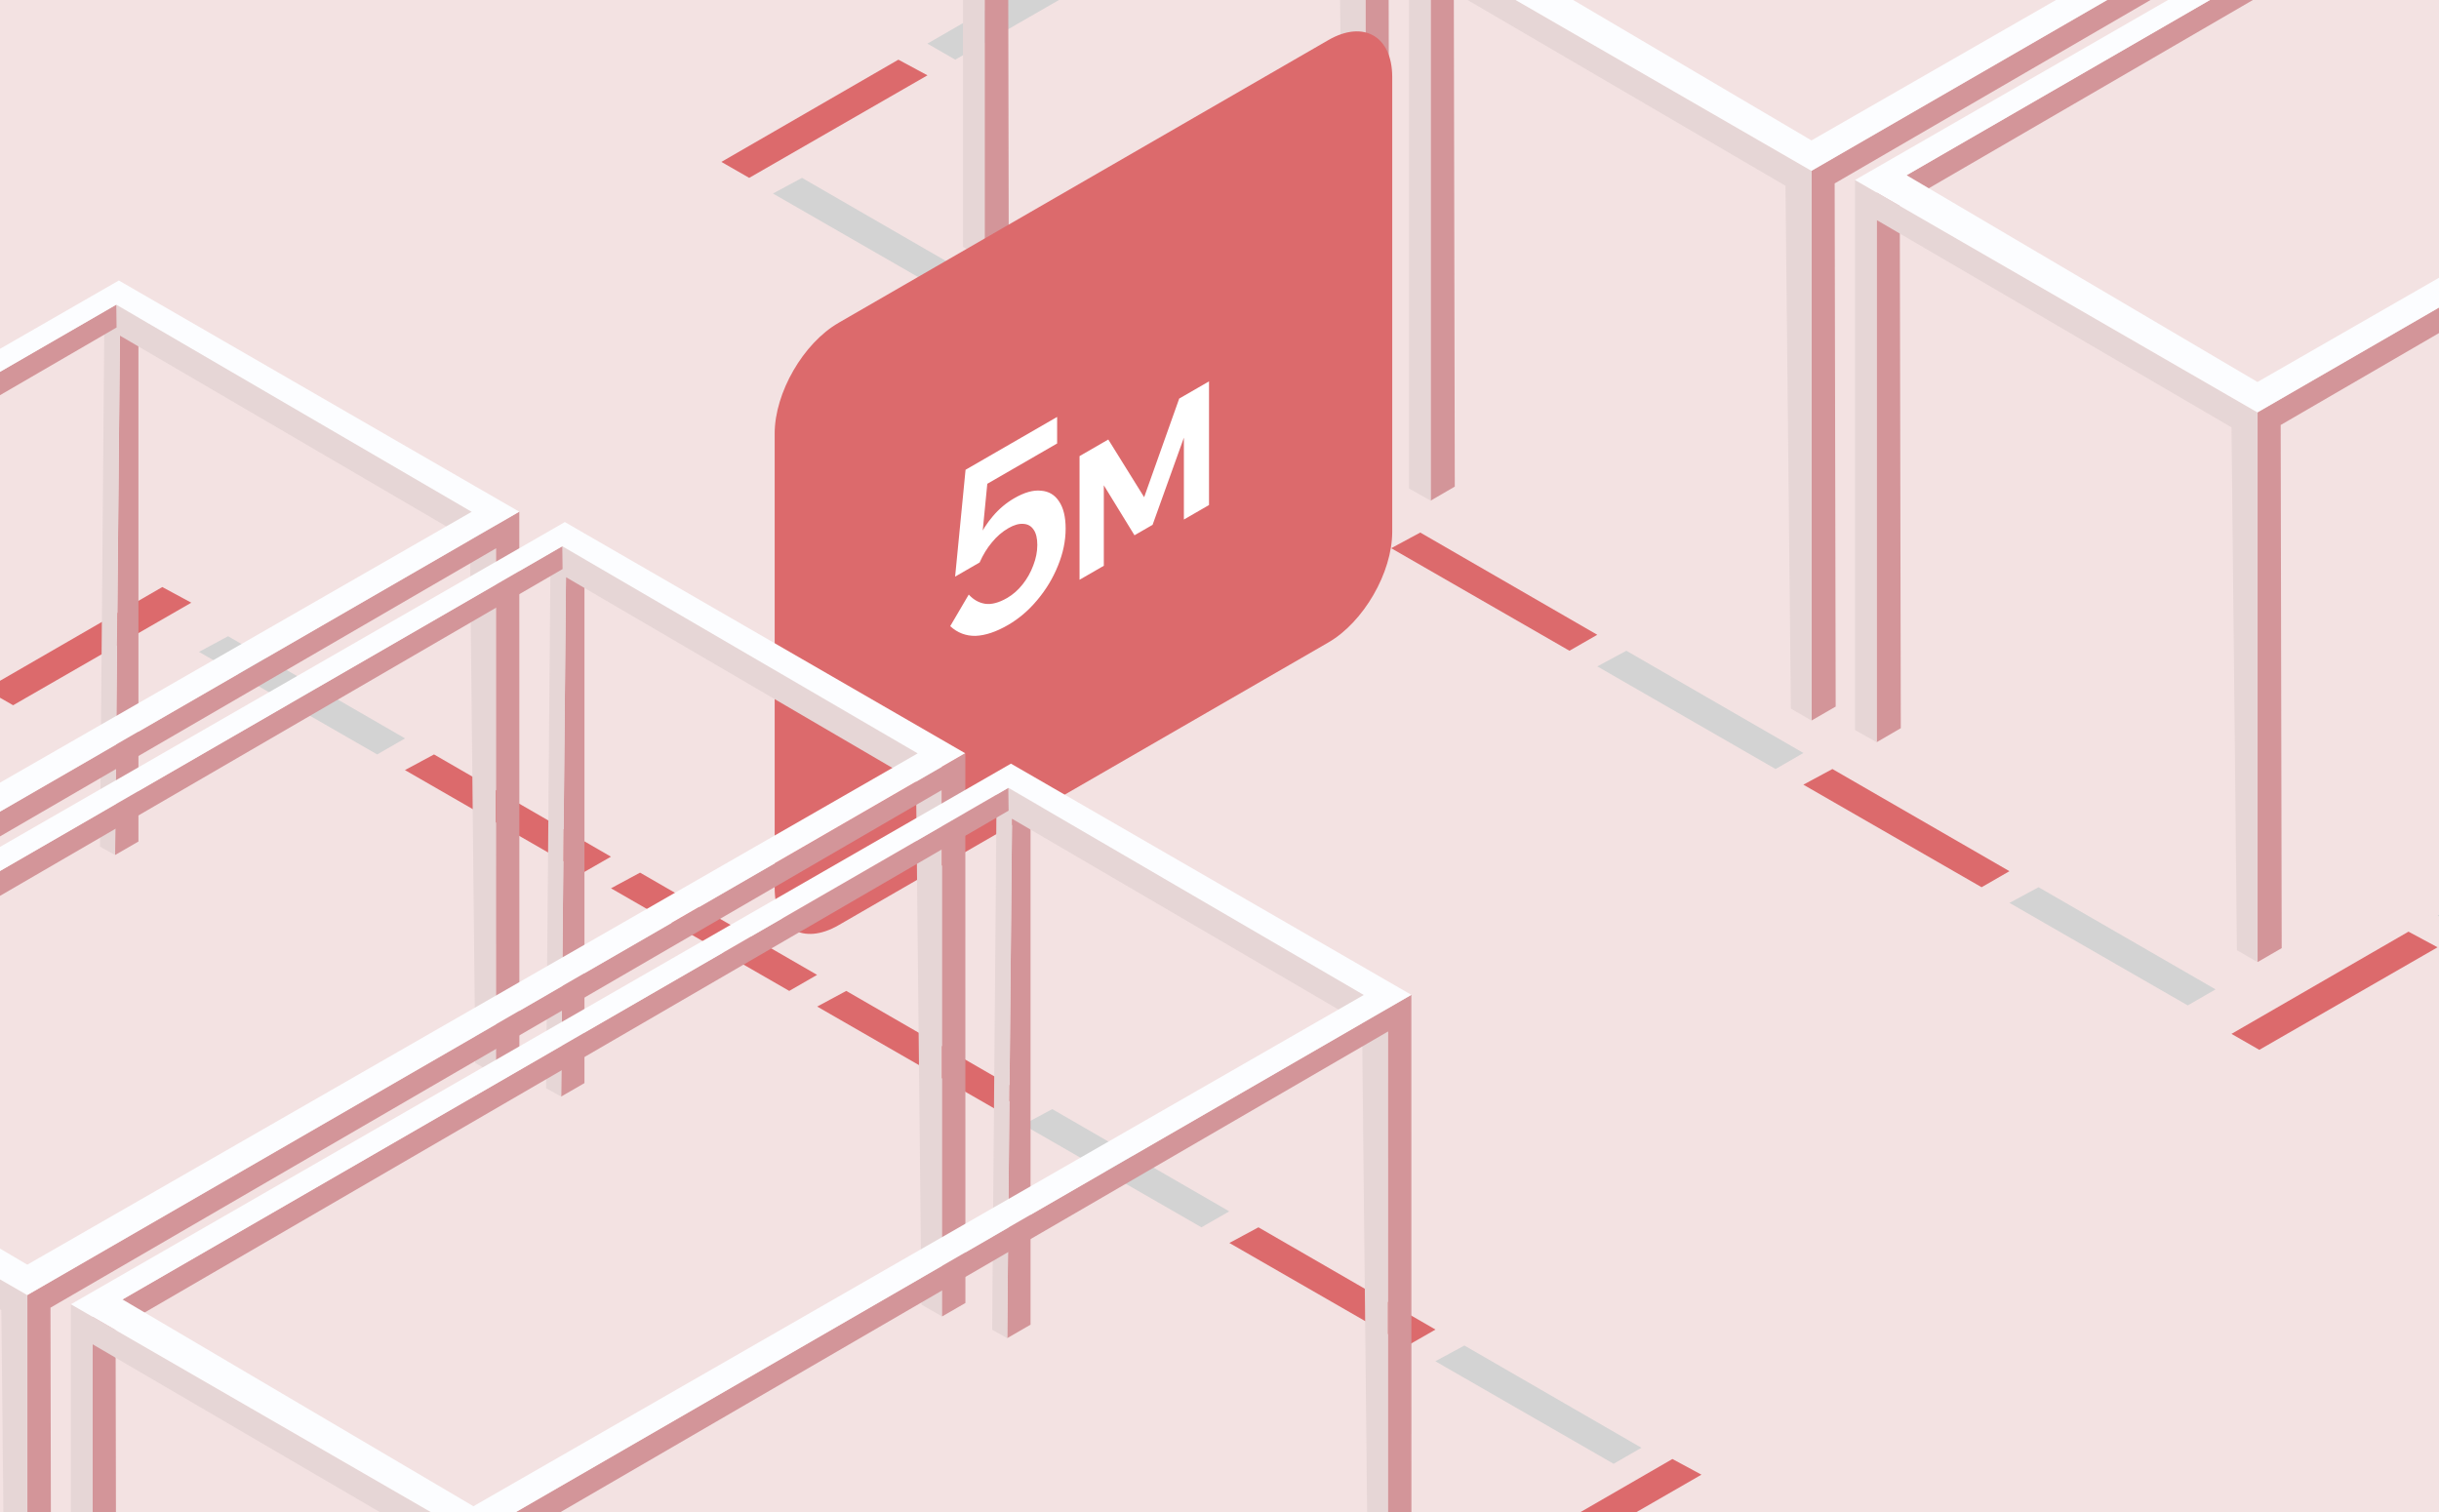
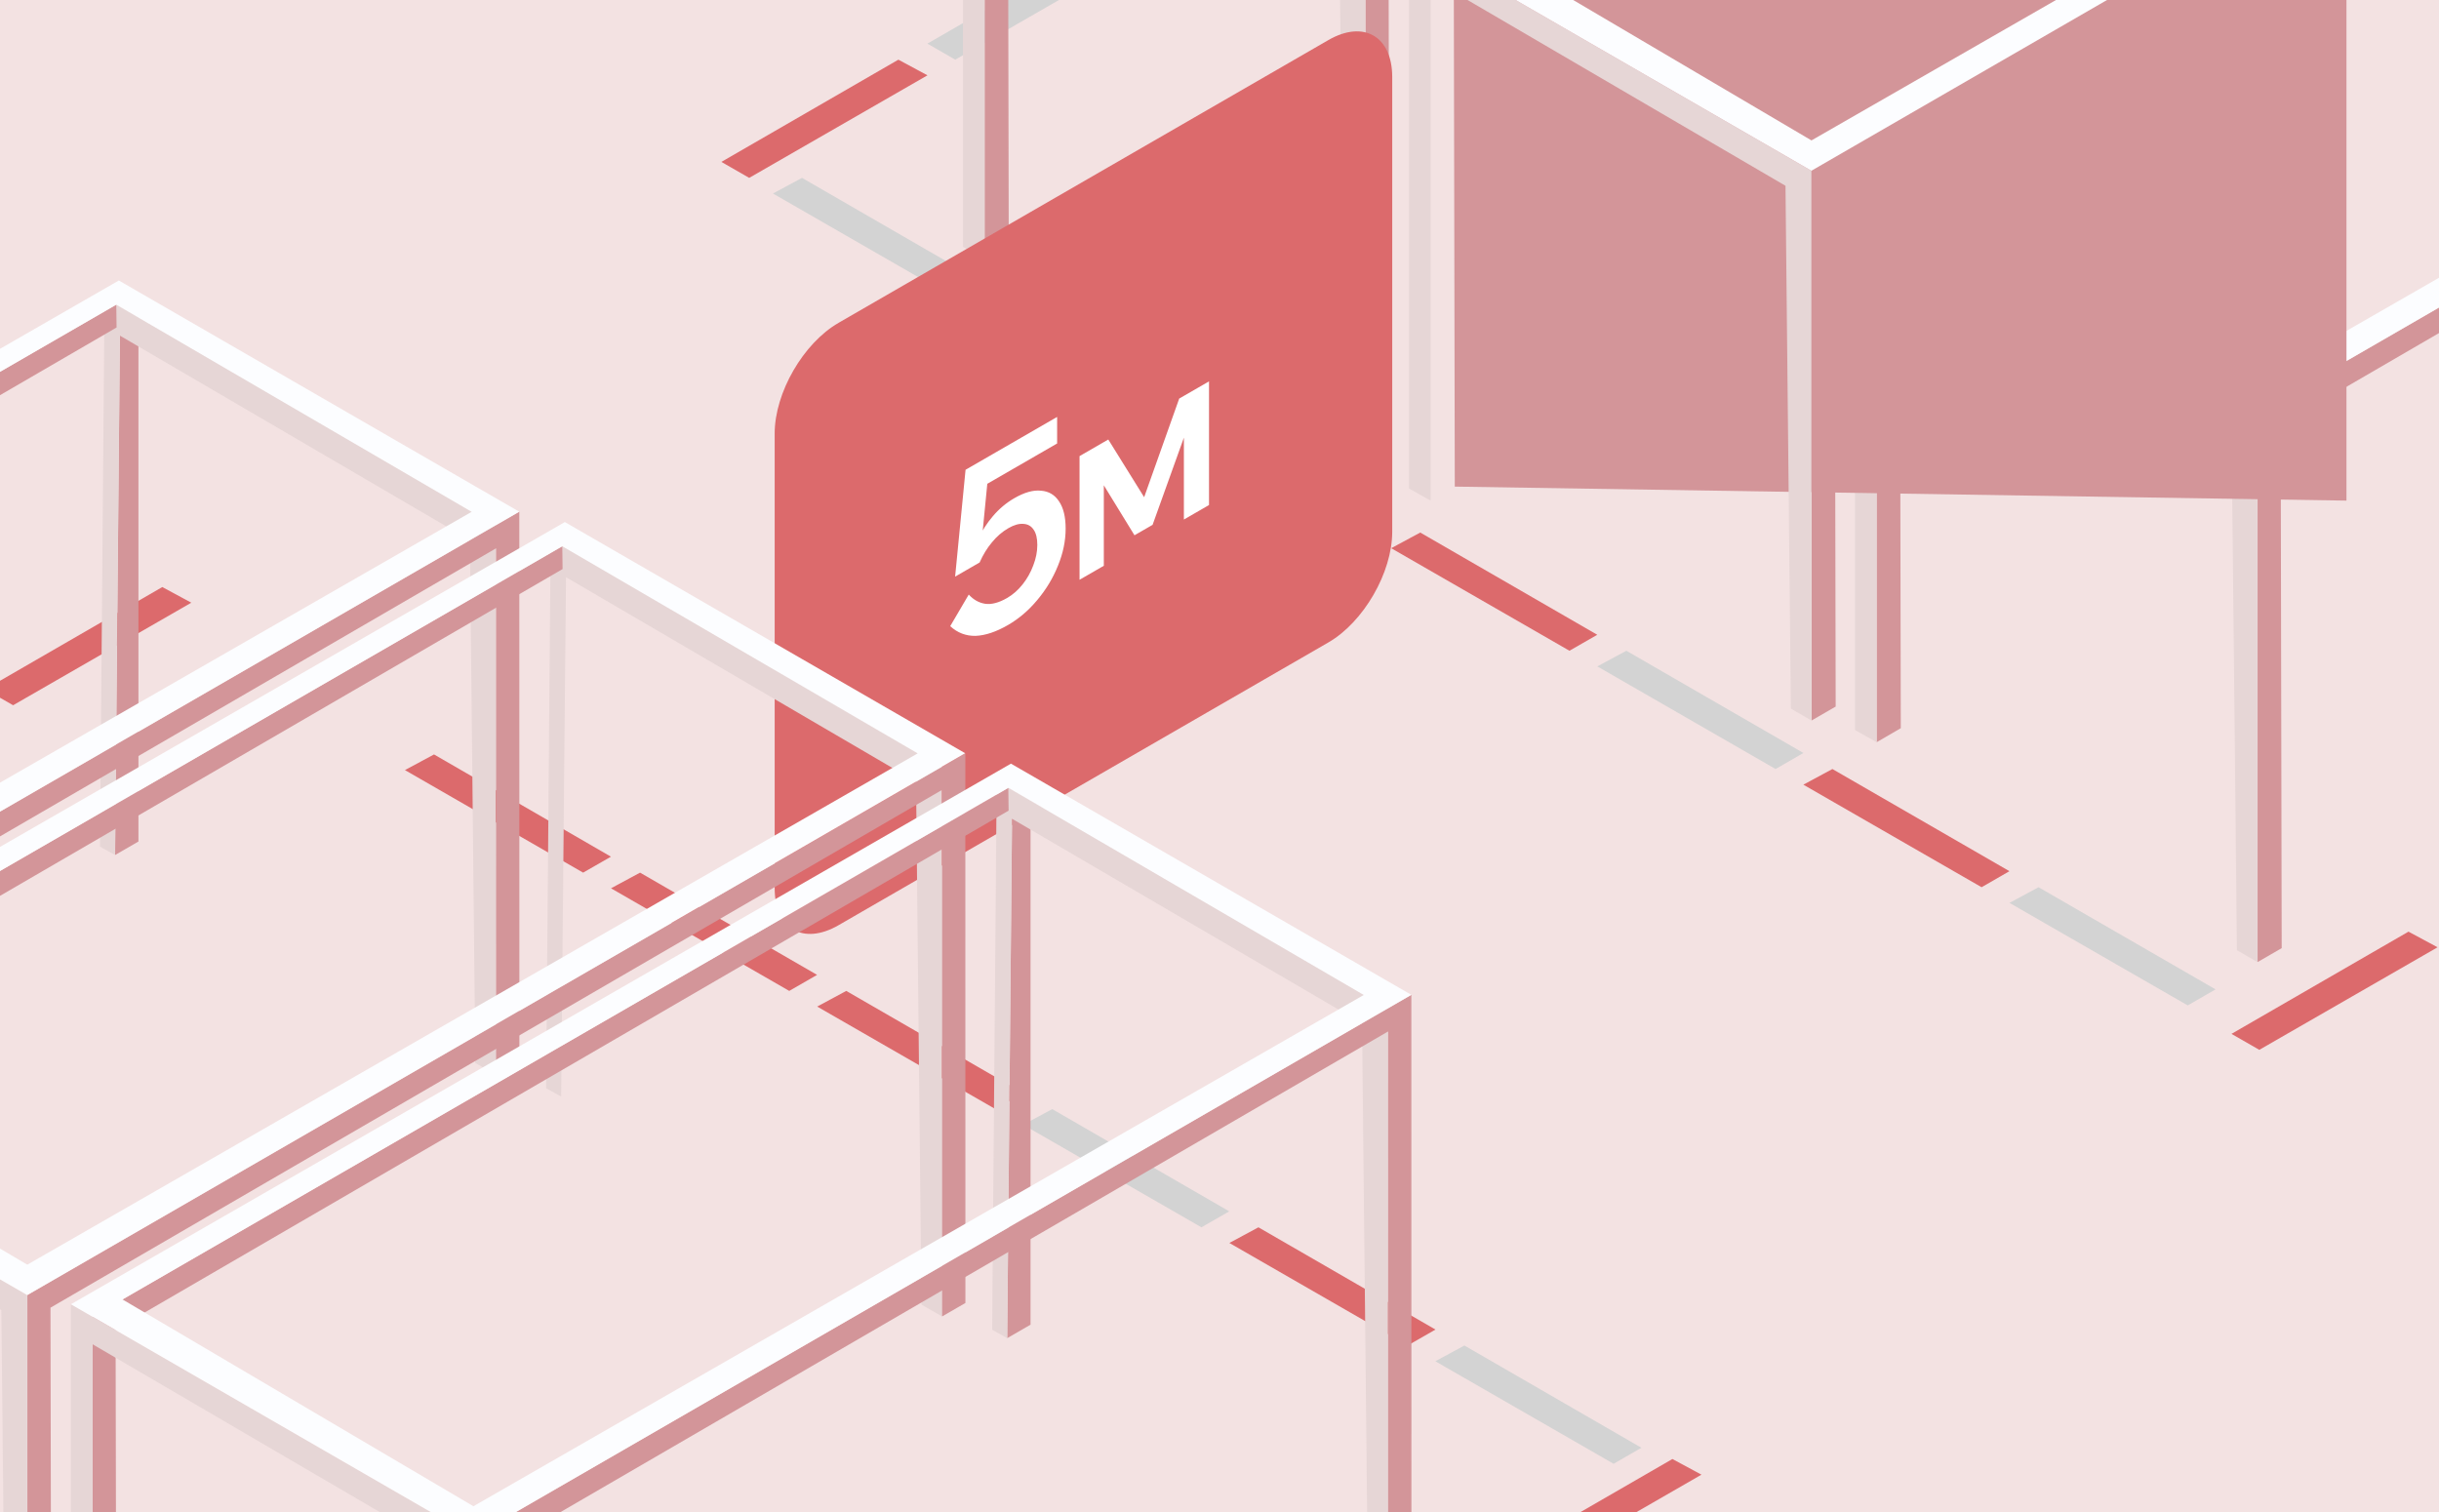
<svg xmlns="http://www.w3.org/2000/svg" width="437" height="271" viewBox="0 0 437 271" fill="none">
  <rect x="0" y="0" width="437" height="271" fill="#333333" stroke="none" />
  <g clip-path="url(#clip0_45_59872)">
    <rect width="437" height="271" fill="#F3E2E2" />
-     <path d="M40.86 114.009L72.577 132.316L67.576 135.19L35.652 116.814L40.86 114.009Z" fill="#D3D3D3" />
    <path d="M77.763 135.19L109.465 153.51L104.478 156.37L72.555 137.994L77.763 135.19Z" fill="#DC6A6C" />
    <path d="M114.681 156.371L146.397 174.691L141.411 177.565L109.473 159.175L114.681 156.371Z" fill="#DC6A6C" />
    <path d="M151.626 177.565L183.342 195.872L178.356 198.745L146.418 180.369L151.626 177.565Z" fill="#DC6A6C" />
    <path d="M188.532 198.745L220.249 217.066L215.262 219.926L183.324 201.55L188.532 198.745Z" fill="#D3D3D3" />
    <path d="M225.477 219.926L257.194 238.247L252.207 241.107L220.27 222.731L225.477 219.926Z" fill="#DC6A6C" />
    <path d="M262.38 241.107L294.096 259.428L289.11 262.301L257.172 243.925L262.38 241.107Z" fill="#D3D3D3" />
    <path d="M299.646 261.445L267.93 279.766L272.916 282.639L304.854 264.25L299.646 261.445Z" fill="#DC6A6C" />
    <path d="M29.08 105.194L-2.637 123.515L2.35 126.375L34.274 107.999L29.08 105.194Z" fill="#DC6A6C" />
    <path d="M143.7 31.873L175.417 50.193L170.43 53.053L138.492 34.677L143.7 31.873Z" fill="#D3D3D3" />
    <path d="M180.618 53.053L212.335 71.374L207.348 74.248L175.41 55.858L180.618 53.053Z" fill="#DC6A6C" />
    <path d="M217.552 74.248L249.268 92.555L244.282 95.428L212.344 77.053L217.552 74.248Z" fill="#D3D3D3" />
    <path d="M254.47 95.428L286.186 113.749L281.2 116.609L249.262 98.233L254.47 95.428Z" fill="#DC6A6C" />
    <path d="M291.403 116.609L323.12 134.93L318.133 137.804L286.195 119.414L291.403 116.609Z" fill="#D3D3D3" />
    <path d="M328.317 137.804L360.034 156.111L355.047 158.984L323.109 140.608L328.317 137.804Z" fill="#DC6A6C" />
    <path d="M365.251 158.984L396.967 177.291L391.981 180.165L360.043 161.789L365.251 158.984Z" fill="#D3D3D3" />
-     <path d="M468.482 145.763L436.766 164.069L441.752 166.943L473.69 148.567L468.482 145.763Z" fill="#D3D3D3" />
    <path d="M431.534 166.943L399.816 185.264L404.804 188.124L436.742 169.748L431.534 166.943Z" fill="#DC6A6C" />
    <path d="M197.881 -10.489L166.164 7.818L171.151 10.692L203.089 -7.684L197.881 -10.489Z" fill="#D3D3D3" />
    <path d="M160.967 10.692L129.25 29.013L134.237 31.873L166.175 13.497L160.967 10.692Z" fill="#DC6A6C" />
    <path d="M500.335 -60.296L336.25 34.484V132.995L340.57 130.484L340.387 36.756L500.391 -56.2L500.335 -60.296Z" fill="#D39599" />
    <path d="M572.55 -23.181L404.496 73.9V172.397L408.816 169.9L408.634 76.158L568.385 -16.63V77.729L572.564 75.317L572.55 -23.181Z" fill="#D39599" />
    <path d="M404.466 172.397L400.792 170.265L399.824 76.579L336.238 39.422V132.995L332.367 130.822V32.254L404.466 73.9V172.397Z" fill="#E6D6D6" />
    <path d="M500.785 -64.617L332.367 32.254L404.466 73.885L572.52 -23.195L500.771 -64.631L500.785 -64.617ZM404.466 68.443L341.609 31.398L500.337 -60.283L564.007 -23.167L404.466 68.457V68.443Z" fill="#FCFDFF" />
    <path d="M488.443 34.441L484.755 32.309L483.786 -61.377L421.07 -98.03L420.2 -4.961L417.508 -6.462L418.321 -104.903L488.429 -64.056L488.443 34.441Z" fill="#E6D6D6" />
-     <path d="M420.421 -103.584L256.336 -8.804V89.707L260.656 87.196L260.473 -6.532L420.477 -99.489L420.421 -103.584Z" fill="#D39599" />
+     <path d="M420.421 -103.584V89.707L260.656 87.196L260.473 -6.532L420.477 -99.489L420.421 -103.584Z" fill="#D39599" />
    <path d="M492.636 -66.469L324.582 30.611V129.109L328.902 126.612L328.719 32.87L488.471 -59.919V34.441L492.65 32.028L492.636 -66.469Z" fill="#D39599" />
    <path d="M324.552 129.109L320.878 126.977L319.91 33.291L256.324 -3.867V89.707L252.453 87.533V-11.034L324.552 30.612V129.109Z" fill="#E6D6D6" />
    <path d="M420.871 -107.905L252.453 -11.035L324.552 30.597L492.605 -66.483L420.857 -107.919L420.871 -107.905ZM324.552 25.155L261.695 -11.89L420.423 -103.571L484.093 -66.455L324.552 25.169V25.155Z" fill="#FCFDFF" />
    <path d="M21.508 58.316L20.625 153.208L24.804 150.796V52.285L20.835 54.585L21.508 58.316Z" fill="#D39599" />
    <path d="M88.853 192.61L85.165 190.478L84.197 96.792L21.48 60.14L20.61 153.209L17.918 151.708L18.732 53.266L88.839 94.113L88.853 192.61Z" fill="#E6D6D6" />
    <path d="M20.831 54.585L-143.254 149.365V247.876L-138.934 245.365L-139.116 151.638L20.887 58.681L20.831 54.585Z" fill="#D39599" />
    <path d="M93.046 91.7L-75.008 188.781V287.278L-70.688 284.781L-70.87 191.039L88.881 98.251V192.61L93.06 190.198L93.046 91.7Z" fill="#D39599" />
    <path d="M21.285 50.265L-147.133 147.135L-75.034 188.767L93.019 91.686L21.271 50.251L21.285 50.265ZM-75.034 183.324L-137.891 146.279L20.837 54.599L84.507 91.714L-75.034 183.338V183.324Z" fill="#FCFDFF" />
    <path d="M340.503 -146.873L176.418 -52.093V46.418L180.738 43.907L180.555 -49.82L340.559 -142.777L340.503 -146.873Z" fill="#D39599" />
    <path d="M412.706 -109.758L244.652 -12.677V85.82L248.972 83.323L248.79 -10.419L408.541 -103.207V-8.848L412.72 -11.26L412.706 -109.758Z" fill="#D39599" />
    <path d="M244.638 85.82L240.964 83.688L239.996 -9.998L176.409 -47.155V46.419L172.539 44.245V-54.323L244.638 -12.677V85.82Z" fill="#E6D6D6" />
    <path d="M138.801 77.675C138.801 70.376 143.925 61.5 150.247 57.85L238.002 7.185C244.323 3.535 249.448 6.494 249.448 13.793V95.298C249.448 102.598 244.323 111.474 238.002 115.124L150.247 165.789C143.925 169.439 138.801 166.48 138.801 159.18V77.675Z" fill="#DC6A6C" />
    <path d="M173.573 106.542C174.412 107.467 175.391 108.018 176.511 108.194C177.655 108.356 178.965 108.01 180.44 107.159C181.483 106.557 182.412 105.742 183.226 104.714C184.04 103.686 184.676 102.555 185.133 101.321C185.617 100.073 185.858 98.847 185.858 97.642C185.858 96.468 185.642 95.564 185.21 94.933C184.777 94.272 184.167 93.92 183.378 93.876C182.59 93.802 181.687 94.059 180.669 94.647C179.576 95.278 178.596 96.123 177.731 97.18C176.867 98.208 176.129 99.412 175.519 100.793L173.802 101.652C174.031 99.992 174.488 98.377 175.175 96.805C175.887 95.219 176.79 93.787 177.884 92.51C179.003 91.188 180.288 90.109 181.738 89.272C183.544 88.229 185.133 87.781 186.507 87.928C187.906 88.031 188.987 88.67 189.75 89.844C190.539 91.005 190.933 92.627 190.933 94.713C190.933 96.915 190.475 99.133 189.559 101.365C188.669 103.583 187.435 105.631 185.858 107.511C184.307 109.376 182.552 110.874 180.593 112.005C178.482 113.224 176.549 113.87 174.794 113.943C173.064 113.973 171.55 113.393 170.253 112.203L173.573 106.542ZM189.407 79.469L174.908 87.84L177.197 83.61L175.519 100.793L171.131 103.326L173 84.183L189.407 74.711V79.469ZM193.424 103.892V81.732L198.574 78.758L205.366 89.684L204.641 90.103L211.28 71.422L216.621 68.339V90.499L212.119 93.098V72.876L213.874 73.537L206.511 94.046L203.267 95.918L195.904 83.913L197.773 81.379V101.381L193.424 103.892Z" fill="white" />
-     <path d="M101.422 101.605L100.539 196.497L104.718 194.085V95.573L100.749 97.874L101.422 101.605Z" fill="#D39599" />
    <path d="M168.787 235.899L165.099 233.767L164.13 140.081L101.414 103.429L100.544 196.497L97.852 194.997L98.665 96.555L168.772 137.402L168.787 235.899Z" fill="#E6D6D6" />
    <path d="M100.745 97.874L-63.34 192.654V291.165L-59.02 288.654L-59.202 194.926L100.801 101.97L100.745 97.874Z" fill="#D39599" />
    <path d="M172.96 134.989L4.906 232.07V330.567L9.226 328.07L9.044 234.328L168.795 141.54V235.899L172.974 233.486L172.96 134.989Z" fill="#D39599" />
    <path d="M4.88 330.568L1.206 328.435L0.238 234.749L-63.348 197.592V291.166L-67.219 288.992V190.424L4.88 232.07V330.568Z" fill="#E6D6D6" />
    <path d="M101.199 93.553L-67.219 190.424L4.88 232.056L172.934 134.975L101.186 93.539L101.199 93.553ZM4.88 226.613L-57.977 189.568L100.751 97.888L164.421 135.003L4.88 226.627V226.613Z" fill="#FCFDFF" />
    <path d="M181.348 144.893L180.465 239.786L184.644 237.373V138.862L180.675 141.162L181.348 144.893Z" fill="#D39599" />
    <path d="M248.701 279.187L245.013 277.055L244.044 183.369L181.328 146.717L180.458 239.786L177.766 238.285L178.579 139.844L248.686 180.69L248.701 279.187Z" fill="#E6D6D6" />
    <path d="M180.659 141.162L16.574 235.942V334.453L20.894 331.943L20.712 238.215L180.715 145.258L180.659 141.162Z" fill="#D39599" />
    <path d="M252.874 178.277L84.82 275.358V373.855L89.14 371.358L88.958 277.616L248.709 184.828V279.187L252.888 276.775L252.874 178.277Z" fill="#D39599" />
    <path d="M84.81 373.856L81.136 371.723L80.168 278.037L16.581 240.88V334.454L12.711 332.28V233.712L84.81 275.358V373.856Z" fill="#E6D6D6" />
    <path d="M181.129 136.842L12.711 233.712L84.81 275.344L252.863 178.263L181.115 136.828L181.129 136.842ZM84.81 269.901L21.953 232.856L180.68 141.176L244.351 178.292L84.81 269.915V269.901Z" fill="#FCFDFF" />
  </g>
  <defs>
    <clipPath id="clip0_45_59872">
      <rect width="437" height="271" fill="white" />
    </clipPath>
  </defs>
</svg>